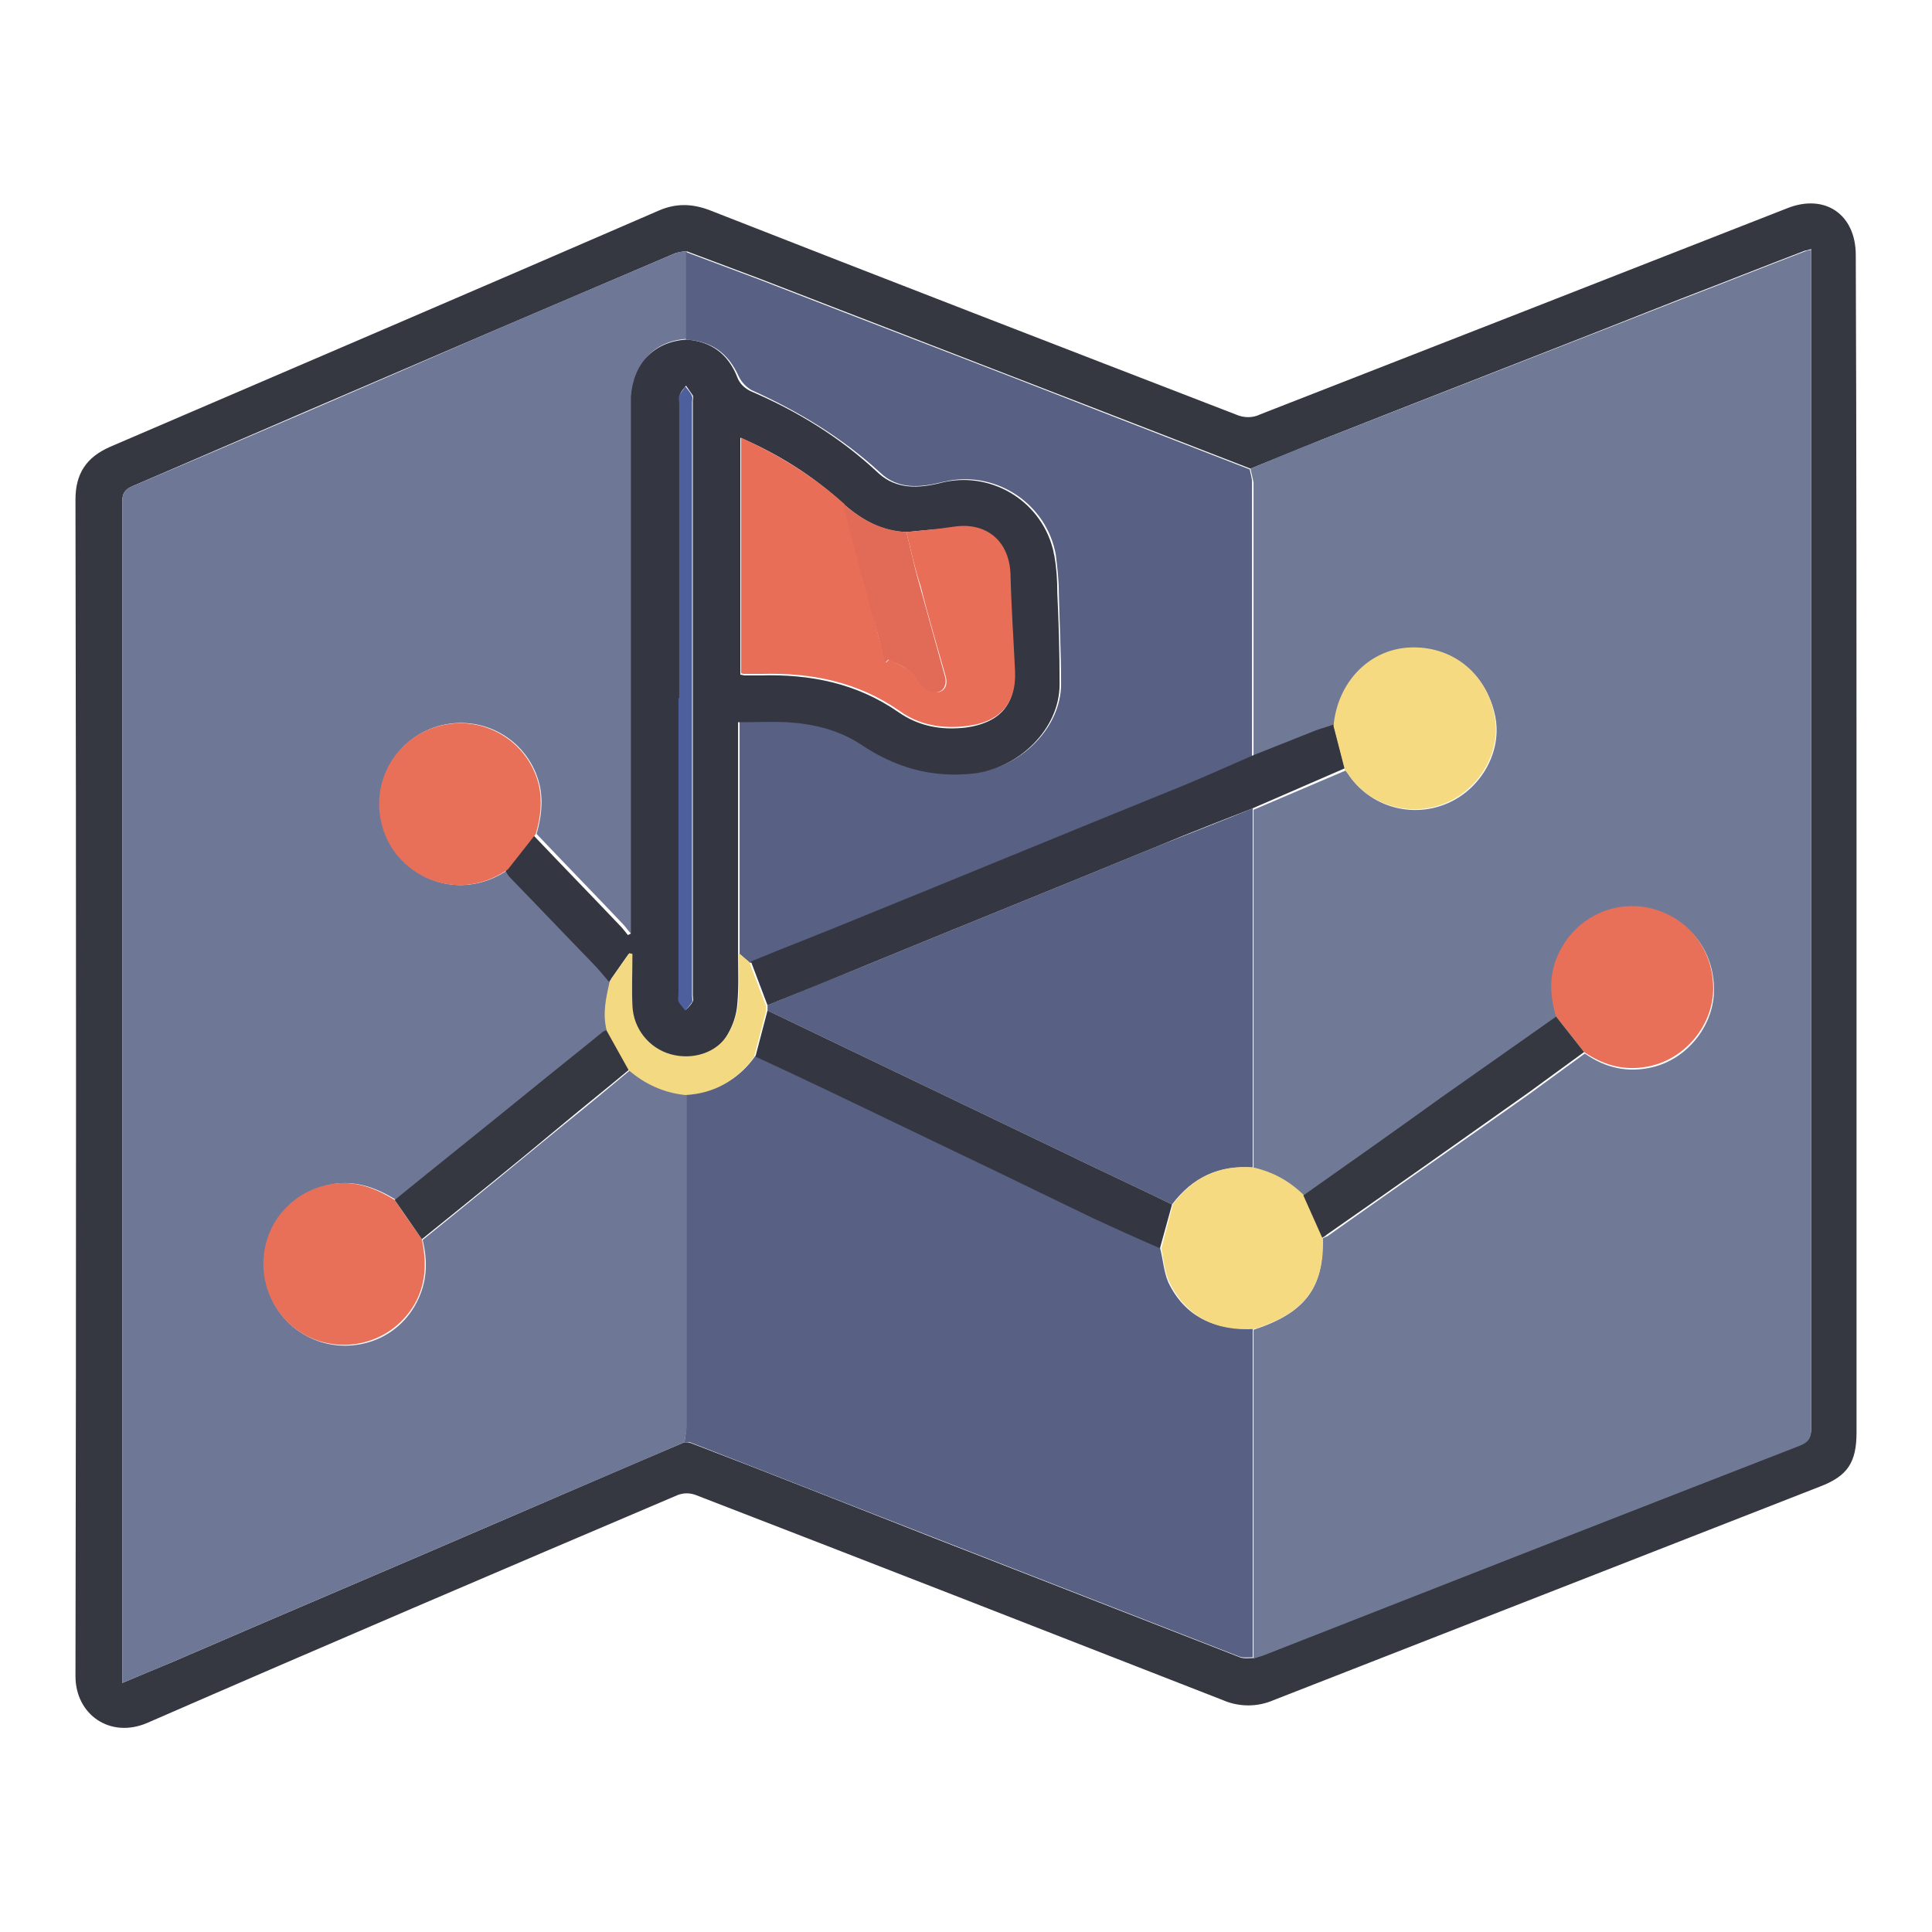
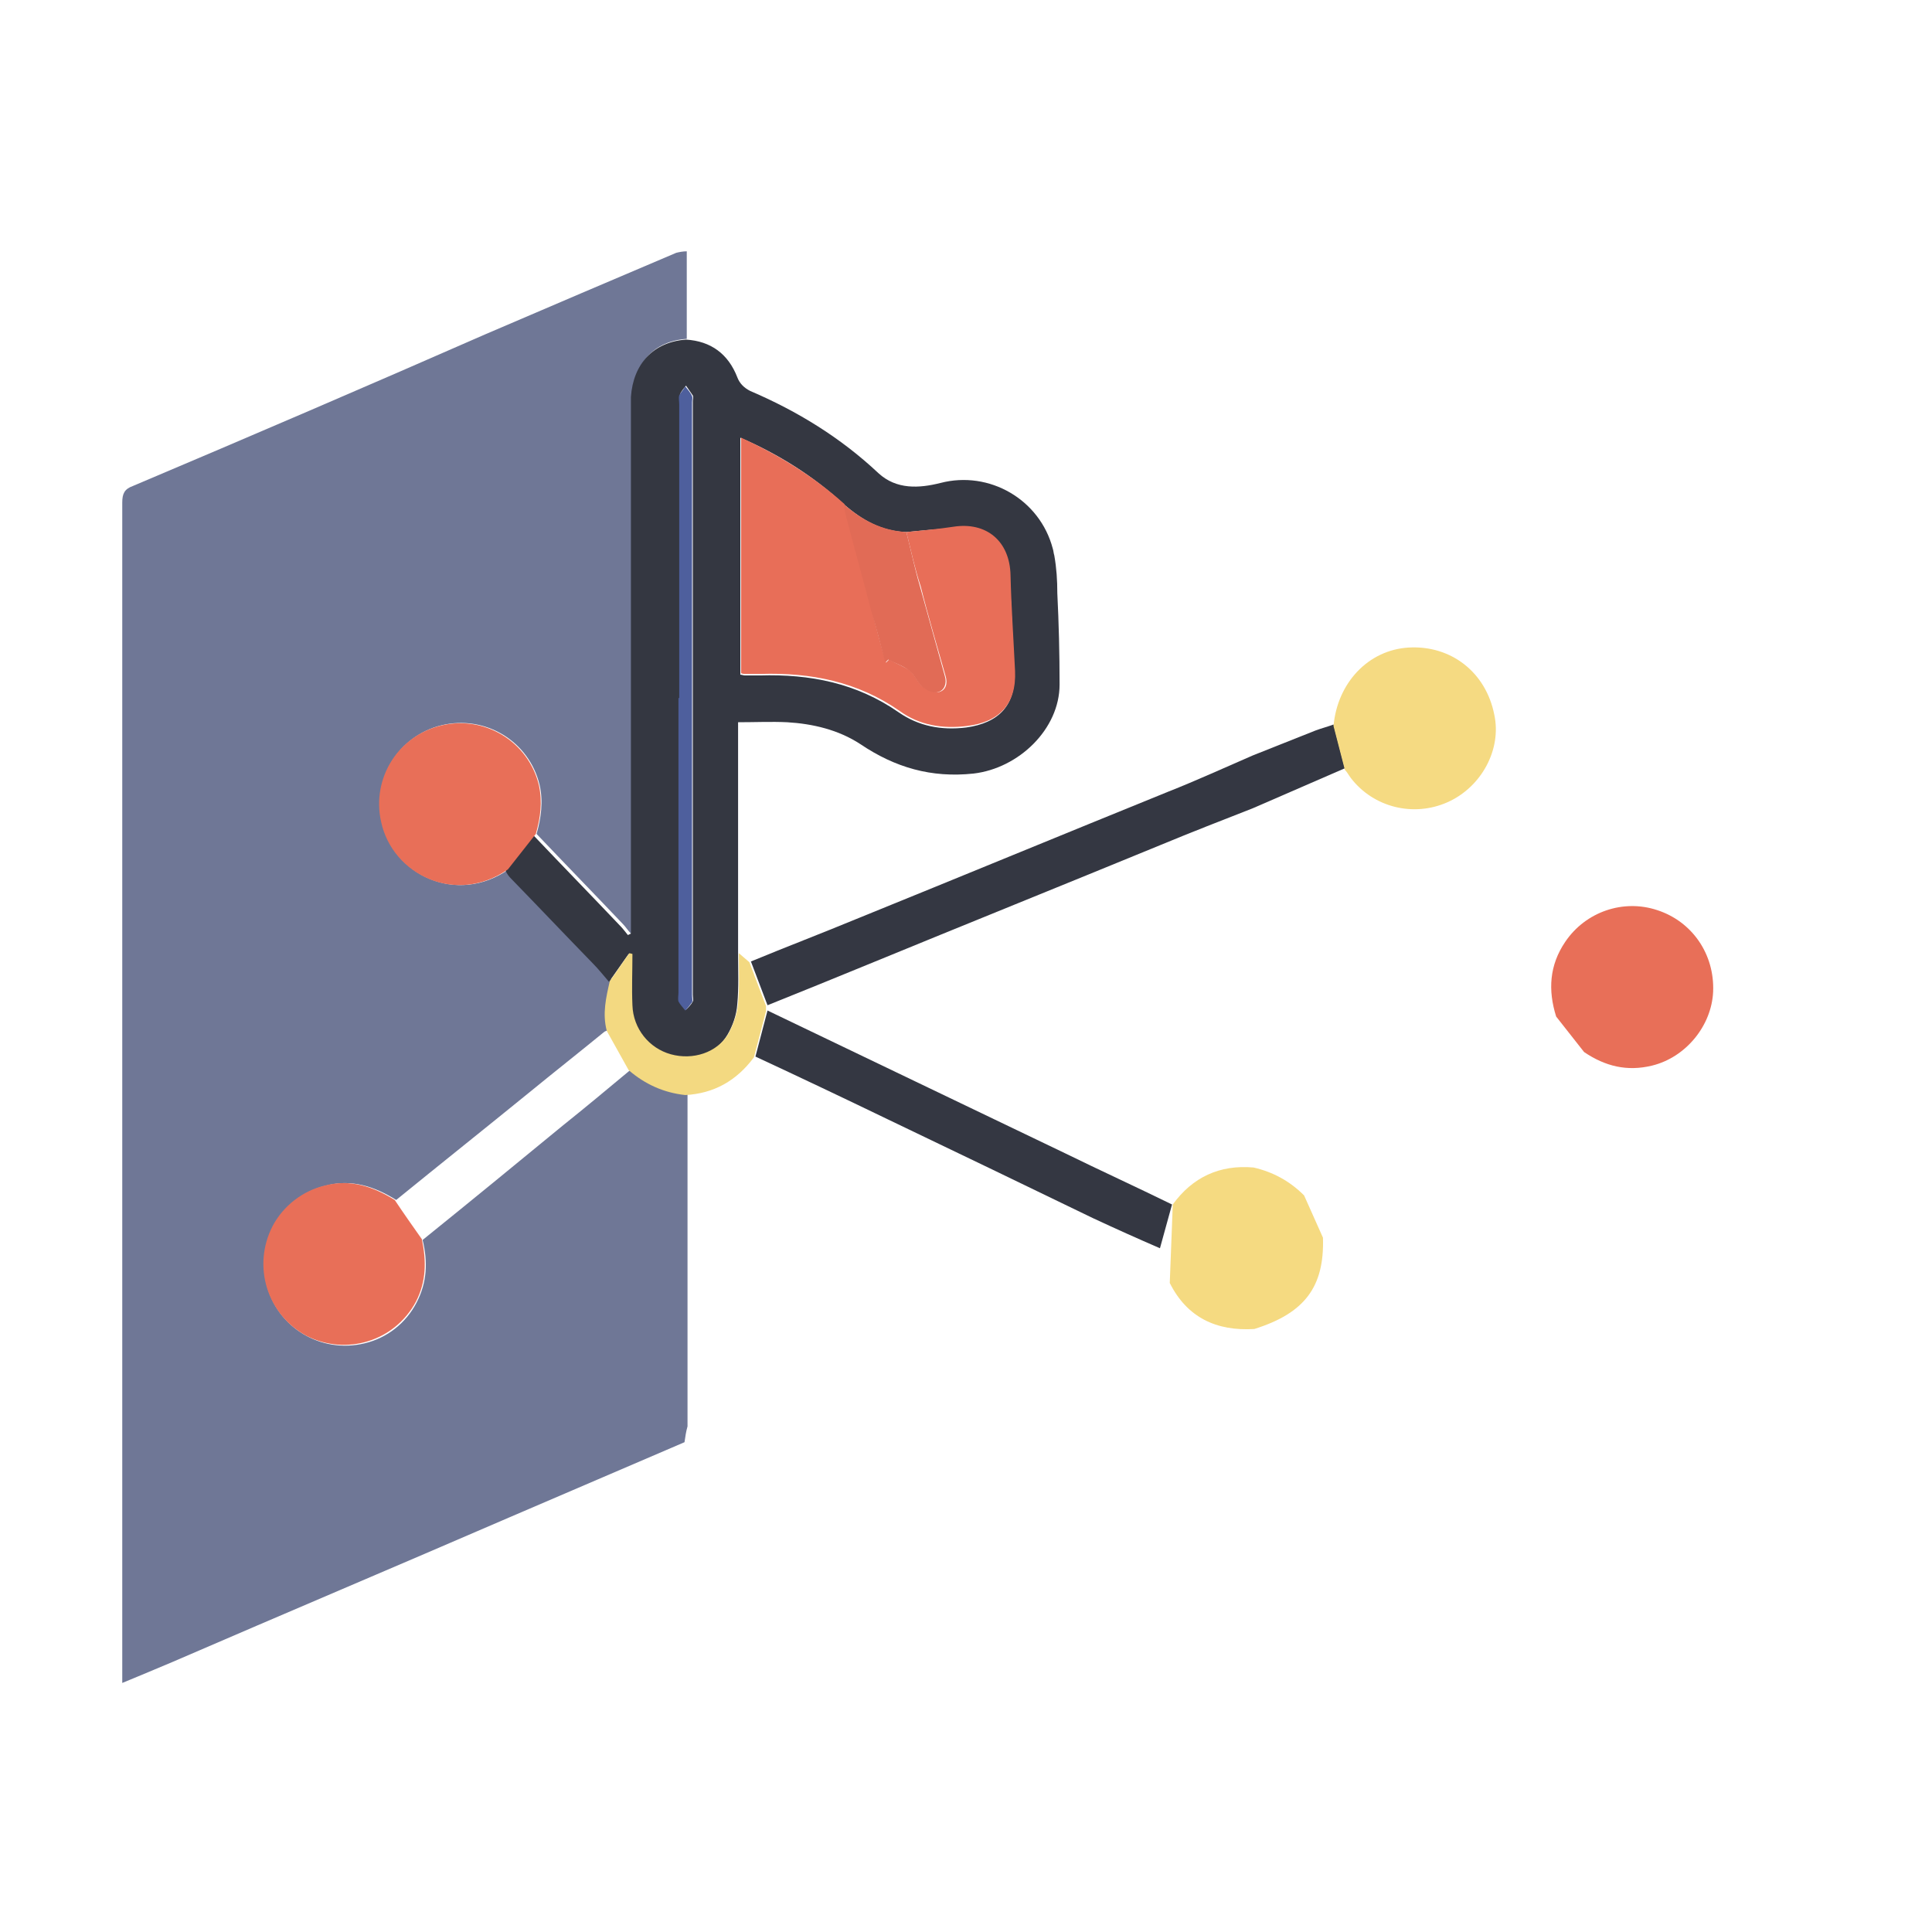
<svg xmlns="http://www.w3.org/2000/svg" version="1.1" x="0px" y="0px" viewBox="0 0 256 256" enable-background="new 0 0 256 256" xml:space="preserve">
  <g>
-     <path fill="#353841" d="M246,112.1v77.7c0,4-1.2,5.8-4.9,7.2c-24.1,9.4-48.3,18.9-72.4,28.3c-2.1,0.9-4.5,0.9-6.6,0 c-23.3-9.1-46.6-18.2-69.9-27.2c-0.8-0.3-1.6-0.3-2.4,0c-23.5,10-46.9,20-70.3,30.2c-4.9,2.1-9.5-1.1-9.5-6.2 c0.1-52,0.1-104,0-155.9c0-3.4,1.4-5.6,4.6-7c24.2-10.4,48.5-20.8,72.7-31.3c2.3-1,4.4-0.9,6.6-0.1c23.2,9.1,46.5,18.1,69.8,27.1 c1.1,0.5,2.3,0.5,3.3,0c23.3-9.1,46.6-18.2,69.8-27.3c5-2,9.1,0.8,9.1,6.2C246,59.9,246,86,246,112.1L246,112.1z M90.7,191.1 c0.3,0,0.5,0.1,0.8,0.1c10.7,4.1,21.3,8.3,32,12.5c13.6,5.3,27.2,10.6,40.8,15.9c0.5,0.2,1.2,0.1,1.8,0.1c0.4-0.1,0.8-0.2,1.2-0.4 c23.7-9.3,47.4-18.5,71.1-27.8c1.3-0.5,1.6-1.1,1.6-2.4c0-51.5,0-102.9,0-154.4v-1.7c-0.4,0.1-0.6,0.2-0.8,0.2 c-5.5,2.1-11,4.3-16.5,6.4C206.8,45.9,191,52,175.3,58.2c-3.2,1.3-6.4,2.6-9.6,3.9c-6.5-2.5-13.1-5.1-19.6-7.6 c-15.2-5.9-30.3-11.7-45.5-17.6c-3.2-1.2-6.4-2.4-9.6-3.6c-0.5,0-0.9,0.1-1.4,0.2c-8.4,3.6-16.9,7.2-25.3,10.8 c-15.6,6.7-31.2,13.4-46.7,20.1c-1.2,0.5-1.4,1.1-1.4,2.2c0,51.5,0,103,0,154.6v1.8c2.4-1,4.5-1.9,6.7-2.8 c14.8-6.4,29.7-12.7,44.5-19.1C75.1,197.8,82.9,194.4,90.7,191.1L90.7,191.1z" />
-     <path fill="#707996" d="M165.7,62.1c3.2-1.3,6.4-2.7,9.6-3.9c15.8-6.2,31.6-12.3,47.4-18.5c5.5-2.1,11-4.3,16.5-6.4 c0.2-0.1,0.4-0.1,0.8-0.2v1.7c0,51.5,0,102.9,0,154.4c0,1.3-0.3,1.9-1.6,2.4c-23.7,9.2-47.4,18.5-71.1,27.8 c-0.4,0.1-0.8,0.2-1.2,0.4l0-43.6c6.8-2.2,9.4-5.6,9.1-12.1c0.2-0.1,0.5-0.2,0.7-0.3c8.9-6.3,17.8-12.5,26.7-18.8 c2.5-1.8,4.9-3.6,7.4-5.4c2.7,1.9,5.7,2.6,9,1.8c4.5-1.1,7.9-5.3,8.1-9.8c0.2-5-2.7-9.3-7.4-10.8c-4.6-1.5-9.6,0.2-12.2,4.2 c-2.1,3.1-2.3,6.4-1.2,9.9c-5.1,3.6-10.1,7.1-15.2,10.7c-6.1,4.3-12.2,8.6-18.3,13c-1.8-2-4.1-3.1-6.7-3.7c0-8.8,0-17.5,0-26.3 c0-7.1,0-14.2,0-21.3l12.2-5.2c0.3,0.4,0.5,0.7,0.8,1.1c3,3.9,8.3,5.2,12.8,3.2c4.5-2,7.2-7,6.2-11.6c-1.2-5.6-5.7-9.2-11.3-8.9 c-5.3,0.3-9.5,4.6-10,10.4c-0.8,0.3-1.6,0.5-2.4,0.8c-2.8,1.1-5.5,2.2-8.3,3.3c0-12.1,0-24.2,0-36.4 C166,63.3,165.8,62.7,165.7,62.1L165.7,62.1z" />
    <path fill="#6f7796" d="M90.7,191.1l-23.3,10c-14.8,6.4-29.7,12.7-44.5,19.1c-2.1,0.9-4.3,1.8-6.7,2.8v-1.8c0-51.5,0-103,0-154.6 c0-1.2,0.3-1.8,1.4-2.2c15.6-6.6,31.2-13.3,46.7-20.1c8.4-3.6,16.8-7.2,25.3-10.8c0.4-0.1,0.9-0.2,1.4-0.2l0,11.6 c-4.4,0.3-7,3.2-7,7.7c0,23.1,0,46.2,0,69.3v1.6l-0.4,0.2c-0.4-0.4-0.7-0.9-1.1-1.3c-3.8-4-7.6-7.9-11.4-11.9 c0.6-2.1,0.9-4.3,0.4-6.5c-1.4-5.8-7.2-9.3-13-7.9c-5.7,1.4-9.2,7.1-7.9,12.8c1.5,7,9.9,11.1,16.8,6.3c0.2,0.3,0.5,0.7,0.7,1 c3.6,3.7,7.2,7.4,10.8,11.2c0.8,0.8,1.4,1.7,2.2,2.5c-0.5,2.2-1,4.4-0.4,6.6c-0.2,0-0.4,0.1-0.6,0.2c-3.3,2.7-6.6,5.3-9.9,8 c-5.9,4.8-11.8,9.5-17.7,14.3c-2.9-1.8-5.9-2.8-9.3-1.9c-5.8,1.4-9.3,7.2-7.9,13c1.4,5.8,7.2,9.3,13,7.9c3-0.7,5.5-2.7,6.9-5.4 c1.4-2.7,1.5-5.4,0.8-8.3c6.2-5,12.3-10,18.5-15.1c3-2.4,6-4.9,9-7.4c2.2,1.9,4.7,3,7.6,3.1c0,14.7,0,29.4,0,44.1 C90.9,189.7,90.8,190.4,90.7,191.1L90.7,191.1z" />
-     <path fill="#586083" d="M90.7,191.1c0.1-0.7,0.2-1.4,0.3-2.1c0-14.7,0-29.4,0-44.1c3.9-0.2,6.9-1.9,9.1-5 c5.8,2.8,11.7,5.5,17.5,8.3c9.1,4.4,18.2,8.8,27.2,13.1c2.9,1.4,5.9,2.7,8.9,4c0.4,1.5,0.5,3.2,1.1,4.6c2.2,4.6,6.2,6.4,11.2,6.1 l0,43.6c-0.6,0-1.3,0.1-1.8-0.1c-13.6-5.3-27.2-10.6-40.8-15.9c-10.7-4.2-21.3-8.3-32-12.5C91.2,191.2,90.9,191.1,90.7,191.1 L90.7,191.1z M90.9,45l0-11.6c3.2,1.2,6.4,2.4,9.6,3.6c15.2,5.9,30.4,11.7,45.5,17.6c6.5,2.5,13.1,5.1,19.6,7.6 c0.1,0.6,0.3,1.1,0.3,1.7c0,12.1,0,24.2,0,36.4c-3.7,1.6-7.5,3.2-11.2,4.8c-13.8,5.7-27.6,11.3-41.4,16.9 c-4.6,1.9-9.3,3.7-13.9,5.6l-1.4-1.2V95.6c2.3,0,4.4-0.1,6.5,0c3.4,0.2,6.8,0.9,9.7,2.9c4.6,3.1,9.4,4.5,15,3.9 c6-0.7,11.4-5.9,11.4-11.8c0-4-0.2-8-0.3-12.1c0-1.7-0.2-3.3-0.4-5c-1.2-6.6-7.6-11-14.2-9.8c-0.3,0.1-0.6,0.1-0.9,0.2 c-2.9,0.7-5.8,1-8.2-1.3c-5-4.6-10.8-8.1-17-10.9c-0.7-0.4-1.3-1-1.7-1.8C96.5,46.8,94.3,45.2,90.9,45z M166,107.1 c0,7.1,0,14.2,0,21.3c0,8.8,0,17.5,0,26.3c-4.5-0.3-8,1.3-10.7,4.9c-4.7-2.3-9.5-4.5-14.2-6.8c-13.1-6.3-26.3-12.6-39.4-18.9l0-0.7 c4.4-1.8,8.8-3.6,13.3-5.4c12.9-5.3,25.8-10.5,38.7-15.8C157.7,110.4,161.9,108.8,166,107.1z" />
    <path fill="#343742" d="M166,107.1c-4.1,1.6-8.2,3.2-12.3,4.9c-12.9,5.3-25.8,10.5-38.7,15.8c-4.4,1.8-8.8,3.6-13.3,5.4l-2.2-5.8 c4.6-1.9,9.3-3.7,13.9-5.6c13.8-5.6,27.6-11.3,41.4-16.9c3.8-1.5,7.5-3.2,11.2-4.8c2.8-1.1,5.5-2.2,8.3-3.3 c0.8-0.3,1.6-0.5,2.4-0.8l1.5,5.8L166,107.1z" />
    <path fill="#f5da82" d="M178.2,102l-1.5-5.8c0.5-5.7,4.6-10.1,10-10.4c5.6-0.3,10.2,3.3,11.3,8.9c1,4.6-1.7,9.6-6.2,11.6 c-4.5,2-9.8,0.7-12.8-3.2C178.7,102.7,178.5,102.3,178.2,102L178.2,102z" />
    <path fill="#e86f58" d="M206.2,134.7c-1.1-3.5-0.9-6.8,1.2-9.9c2.7-4,7.7-5.7,12.2-4.2c4.6,1.5,7.6,5.8,7.4,10.8 c-0.2,4.5-3.6,8.7-8.1,9.8c-3.3,0.8-6.2,0.1-9-1.8L206.2,134.7z" />
-     <path fill="#f5da81" d="M155.4,159.6c2.6-3.6,6.2-5.3,10.7-4.9c2.6,0.6,4.8,1.8,6.7,3.7l2.5,5.6c0.2,6.5-2.4,10-9.1,12.1 c-5,0.3-8.9-1.5-11.2-6.1c-0.7-1.4-0.8-3-1.1-4.6L155.4,159.6z" />
-     <path fill="#353841" d="M175.2,164l-2.5-5.6c6.1-4.3,12.2-8.6,18.3-13c5.1-3.6,10.1-7.1,15.2-10.7l3.7,4.7 c-2.5,1.8-4.9,3.6-7.4,5.4c-8.9,6.3-17.8,12.6-26.7,18.8C175.6,163.8,175.4,163.9,175.2,164L175.2,164z" />
+     <path fill="#f5da81" d="M155.4,159.6c2.6-3.6,6.2-5.3,10.7-4.9c2.6,0.6,4.8,1.8,6.7,3.7l2.5,5.6c0.2,6.5-2.4,10-9.1,12.1 c-5,0.3-8.9-1.5-11.2-6.1L155.4,159.6z" />
    <path fill="#343741" d="M90.9,45c3.3,0.2,5.6,1.9,6.8,5c0.3,0.8,0.9,1.4,1.7,1.8c6.3,2.7,12,6.2,17,10.9c2.4,2.2,5.4,2,8.2,1.3 c6.5-1.7,13.2,2.2,14.9,8.7c0.1,0.3,0.1,0.6,0.2,0.9c0.3,1.7,0.4,3.3,0.4,5c0.2,4,0.3,8,0.3,12.1c0,5.9-5.4,11.1-11.4,11.8 c-5.6,0.6-10.4-0.8-15-3.9c-2.9-1.9-6.3-2.7-9.7-2.9c-2.1-0.1-4.2,0-6.5,0v30.7c0,2.2,0.1,4.4-0.1,6.6c-0.1,1.5-0.6,2.9-1.3,4.1 c-1.5,2.6-4.8,3.6-7.6,2.7c-2.9-0.8-5-3.5-5.1-6.5c-0.1-2.3,0-4.5,0-6.8l-0.4-0.1l-2.6,3.7c-0.7-0.8-1.4-1.7-2.2-2.5 c-3.6-3.7-7.2-7.5-10.8-11.2c-0.3-0.3-0.5-0.6-0.7-1l3.7-4.7c3.8,4,7.6,7.9,11.4,11.9c0.4,0.4,0.7,0.8,1.1,1.3l0.4-0.2v-1.6V52.6 C83.9,48.2,86.6,45.3,90.9,45z M120.1,70.5c-3.3-0.1-5.9-1.6-8.3-3.7c-4-3.7-8.6-6.6-13.7-8.8v31.4c0.2,0,0.4,0.1,0.6,0.1 c0.7,0,1.3,0,2,0c6.6-0.2,12.8,1,18.4,4.9c2.6,1.8,5.6,2.4,8.9,2c4.4-0.6,6.6-3,6.4-7.3c-0.2-4.2-0.4-8.5-0.6-12.7 c-0.1-4.4-3.2-7-7.6-6.4C124.2,70.1,122.1,70.3,120.1,70.5z M90,92.5v38.9c0,0.4-0.1,0.9,0,1.2c0.2,0.4,0.6,0.8,0.9,1.2 c0.3-0.3,0.7-0.7,0.9-1.1c0.1-0.2,0-0.6,0-0.9V53.2c0-0.3,0.1-0.6,0-0.8c-0.3-0.4-0.6-0.9-0.9-1.3c-0.3,0.4-0.7,0.8-0.8,1.2 c-0.1,0.4,0,0.8,0,1.2V92.5z" />
    <path fill="#e86f58" d="M55.9,164.2c0.6,2.9,0.6,5.6-0.8,8.3c-2.8,5.2-9.2,7.2-14.5,4.5c-5.2-2.8-7.2-9.2-4.5-14.5 c1.4-2.7,4-4.7,6.9-5.4c3.4-0.9,6.4,0.1,9.3,1.9C53.5,160.8,54.7,162.5,55.9,164.2z M71,110.5l-3.7,4.7c-6.9,4.8-15.3,0.7-16.8-6.3 c-1.3-5.8,2.3-11.5,8.1-12.8c5.7-1.3,11.4,2.2,12.8,7.9C71.9,106.3,71.6,108.4,71,110.5z" />
-     <path fill="#353841" d="M55.9,164.2l-3.6-5.2c5.9-4.8,11.8-9.5,17.7-14.3c3.3-2.7,6.6-5.3,9.9-8c0.2-0.1,0.4-0.2,0.6-0.2l2.9,5.2 c-3,2.5-6,4.9-9,7.4C68.3,154.2,62.1,159.2,55.9,164.2z" />
    <path fill="#f3d981" d="M83.3,141.8l-2.9-5.2c-0.6-2.3-0.1-4.4,0.4-6.6c0.9-1.2,1.7-2.5,2.6-3.7l0.4,0.1c0,2.3-0.1,4.5,0,6.8 c0.1,3.1,2.2,5.7,5.1,6.5c2.9,0.8,6.1-0.2,7.6-2.7c0.7-1.3,1.2-2.7,1.3-4.1c0.2-2.2,0.1-4.4,0.1-6.6l1.4,1.2l2.2,5.8l0,0.7 l-1.6,6.1c-2.3,3.1-5.3,4.8-9.1,5C88,144.8,85.5,143.7,83.3,141.8z" />
    <path fill="#343742" d="M100.1,140l1.6-6.1c13.1,6.3,26.3,12.6,39.4,18.9c4.7,2.3,9.5,4.5,14.2,6.8l-1.6,5.8c-3-1.3-5.9-2.6-8.9-4 c-9.1-4.4-18.2-8.8-27.2-13.1C111.8,145.5,105.9,142.7,100.1,140z" />
    <path fill="#e86e58" d="M120.1,70.5c2.1-0.2,4.2-0.4,6.2-0.7c4.4-0.7,7.5,1.9,7.6,6.4c0.1,4.2,0.4,8.5,0.6,12.7 c0.2,4.4-2.1,6.8-6.4,7.3c-3.2,0.4-6.3-0.1-8.9-2c-5.6-3.9-11.8-5.1-18.4-4.9c-0.7,0-1.3,0-2,0c-0.2,0-0.4,0-0.6-0.1V58 c5,2.3,9.6,5.1,13.7,8.8c0,0.4,0.1,0.8,0.2,1.2c1.1,4.3,2.3,8.5,3.4,12.8c0.6,2.3,1.2,4.7,1.9,7l0.4-0.4c0.9,0.5,2,0.9,2.8,1.5 c0.7,0.6,1,1.6,1.7,2.1c0.5,0.4,1.5,0.8,2.1,0.7c0.9-0.2,1.2-1.1,0.9-2.1c-1.1-3.9-2.3-7.9-3.3-11.9 C121.2,75.3,120.7,72.9,120.1,70.5z" />
    <path fill="#4e5f9d" d="M90,92.5V53.6c0-0.4-0.1-0.9,0-1.2c0.2-0.4,0.6-0.8,0.8-1.2c0.3,0.4,0.7,0.8,0.9,1.3c0.1,0.2,0,0.5,0,0.8 v78.6c0,0.3,0.1,0.7,0,0.9c-0.3,0.4-0.6,0.8-0.9,1.1c-0.3-0.4-0.7-0.8-0.9-1.2c-0.1-0.4,0-0.8,0-1.2V92.5L90,92.5z" />
    <path fill="#e16b56" d="M120.1,70.5c0.6,2.4,1.1,4.8,1.8,7.2c1.1,4,2.2,7.9,3.3,11.9c0.3,1-0.1,1.9-0.9,2.1 c-0.6,0.2-1.5-0.2-2.1-0.7c-0.7-0.6-1-1.6-1.7-2.1c-0.8-0.7-1.9-1-2.8-1.5l-0.4,0.4c-0.6-2.3-1.2-4.7-1.9-7 c-1.1-4.3-2.3-8.5-3.4-12.8c-0.1-0.4-0.1-0.8-0.2-1.2C114.2,68.9,116.8,70.3,120.1,70.5z" />
  </g>
</svg>